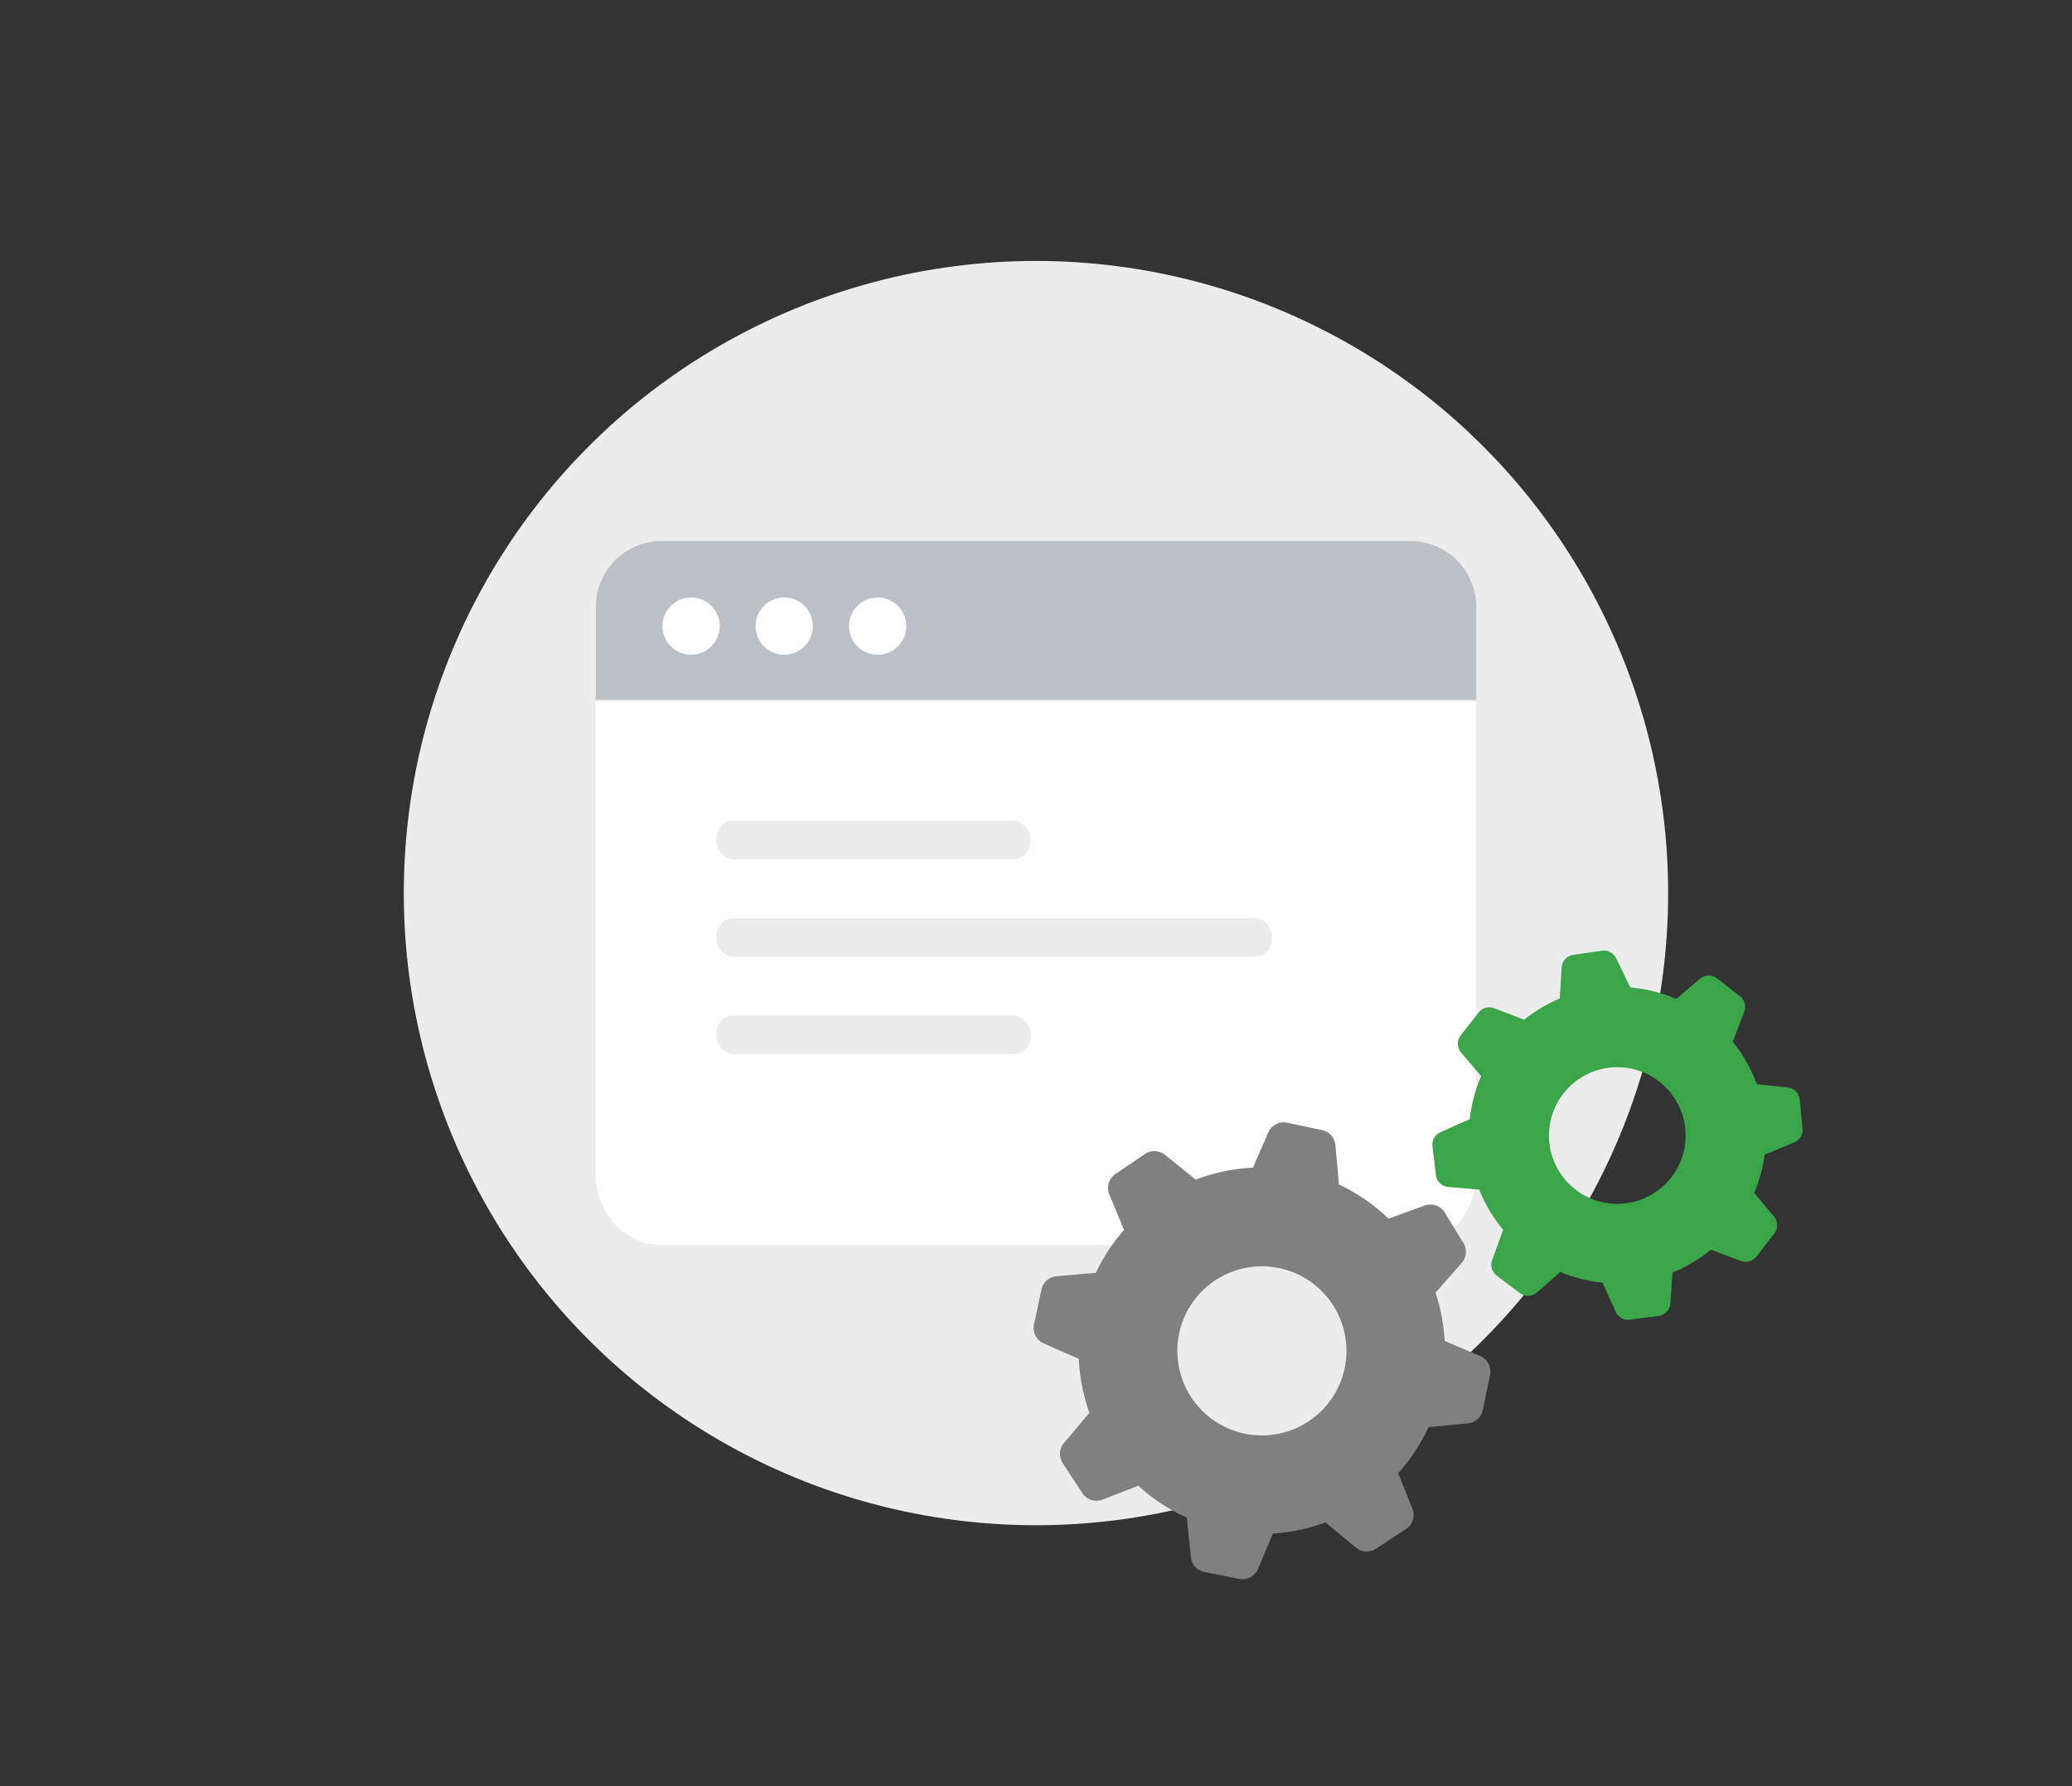
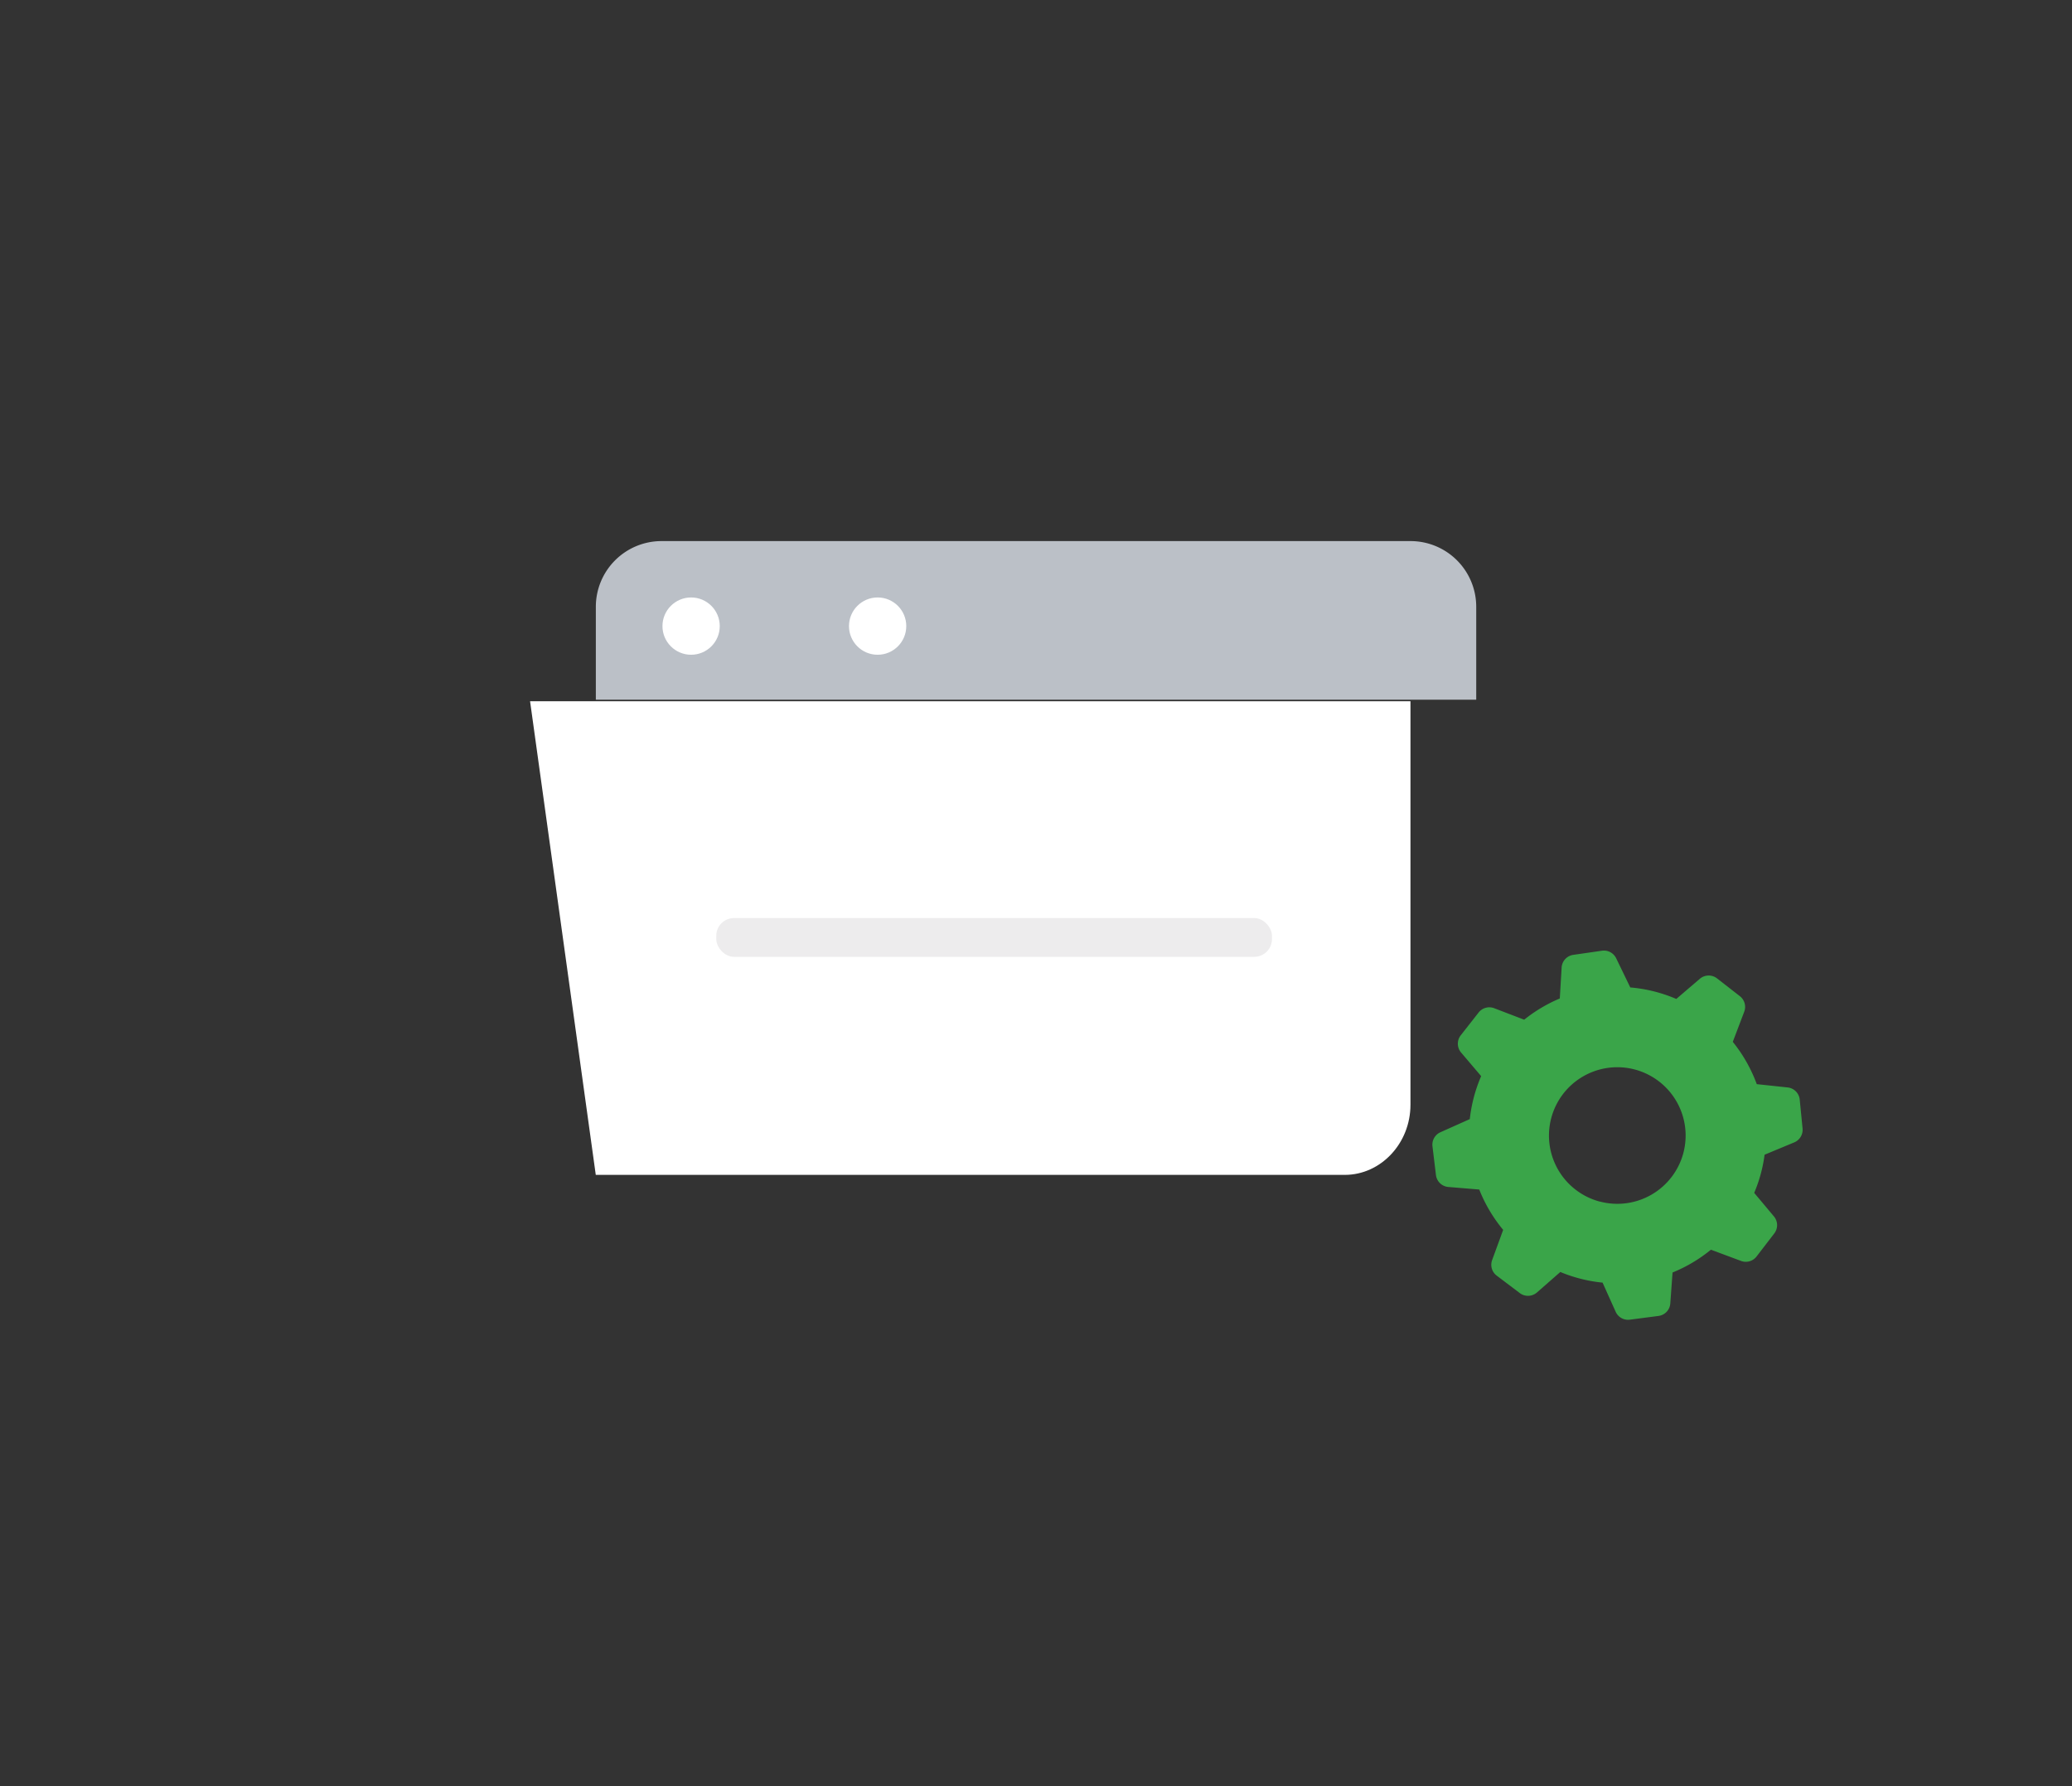
<svg xmlns="http://www.w3.org/2000/svg" id="Layer_1" data-name="Layer 1" viewBox="0 0 315.37 271.89">
  <rect x="0" y="0" width="315.37" height="271.89" fill="#333333" stroke="none" />
  <defs>
    <style>.cls-1{fill:#edeced;}.cls-2{fill:#fff;}.cls-3{fill:#bbc0c7;}.cls-4{fill:#3aa549;}.cls-5{fill:#818080;}</style>
  </defs>
  <title>easy-setup</title>
-   <circle class="cls-1" cx="157.68" cy="135.94" r="96.22" />
-   <path class="cls-2" d="M90.68,178.83c0,5.87,4.49,10.67,10,10.67h114c5.49,0,10-4.8,10-10.67V106.74h-134Z" />
+   <path class="cls-2" d="M90.68,178.83h114c5.49,0,10-4.8,10-10.67V106.74h-134Z" />
  <path class="cls-3" d="M224.69,92.36a10,10,0,0,0-10-10h-114a10,10,0,0,0-10,10V106.5h134Z" />
  <circle class="cls-2" cx="105.19" cy="95.3" r="4.36" />
-   <circle class="cls-2" cx="119.36" cy="95.3" r="4.36" />
  <circle class="cls-2" cx="133.58" cy="95.3" r="4.36" />
  <path class="cls-4" d="M270,185.15,267,181.57a22.2,22.2,0,0,0,1.58-5.81l4.52-1.88a2.07,2.07,0,0,0,1.26-2.11l-.43-4.39a2.07,2.07,0,0,0-1.84-1.86l-4.7-.5a22.68,22.68,0,0,0-3.65-6.44l1.74-4.58a2.07,2.07,0,0,0-.66-2.37l-3.48-2.71a2.07,2.07,0,0,0-2.61.06l-3.59,3.07a22.49,22.49,0,0,0-7-1.75L246,145.88a2.07,2.07,0,0,0-2.17-1.17l-4.37.63a2.07,2.07,0,0,0-1.77,1.92l-.28,4.72a22.68,22.68,0,0,0-5.42,3.23l-4.57-1.75a2.07,2.07,0,0,0-2.37.66l-2.72,3.47a2.07,2.07,0,0,0,.05,2.61l3.06,3.6a22.72,22.72,0,0,0-1.73,6.54l-4.47,2a2.07,2.07,0,0,0-1.21,2.14l.53,4.38a2.07,2.07,0,0,0,1.88,1.81l4.71.39a22.68,22.68,0,0,0,3.64,6.14l-1.68,4.6a2.07,2.07,0,0,0,.69,2.36l3.52,2.66a2.07,2.07,0,0,0,2.61-.09l3.56-3.12a22.41,22.41,0,0,0,6.43,1.62l2,4.45a2.07,2.07,0,0,0,2.15,1.19l4.37-.57a2.07,2.07,0,0,0,1.79-1.9l.34-4.71a22.68,22.68,0,0,0,5.84-3.47l4.59,1.71a2.07,2.07,0,0,0,2.36-.68l2.69-3.5A2.07,2.07,0,0,0,270,185.15Zm-26.49-2.25a10.4,10.4,0,1,1,12.71-7.41A10.4,10.4,0,0,1,243.55,182.9Z" />
-   <path class="cls-5" d="M225.26,206.4l-5.38-2.3a27.47,27.47,0,0,0-1.39-7.33l4-4.55a2.56,2.56,0,0,0,.26-3l-2.85-4.66a2.56,2.56,0,0,0-3.05-1.07l-5.5,2a28.07,28.07,0,0,0-7.55-5.19l-.54-6a2.56,2.56,0,0,0-2-2.28l-5.34-1.13a2.56,2.56,0,0,0-2.88,1.48l-2.33,5.36a27.84,27.84,0,0,0-8.7,1.83l-4.72-3.8a2.56,2.56,0,0,0-3-.12l-4.52,3.06a2.56,2.56,0,0,0-.93,3.1l2.24,5.41a28.08,28.08,0,0,0-4.28,6.52l-6,.53a2.56,2.56,0,0,0-2.28,2l-1.14,5.34a2.56,2.56,0,0,0,1.47,2.88l5.35,2.35a28.12,28.12,0,0,0,1.62,8.21l-3.9,4.63a2.56,2.56,0,0,0-.19,3l3,4.59a2.56,2.56,0,0,0,3.08,1l5.45-2.12a28.07,28.07,0,0,0,7.38,4.87l.62,6a2.56,2.56,0,0,0,2,2.25l5.36,1.06a2.56,2.56,0,0,0,2.86-1.52l2.27-5.39a27.73,27.73,0,0,0,8-1.68l4.67,3.86a2.56,2.56,0,0,0,3,.16l4.56-3a2.56,2.56,0,0,0,1-3.09l-2.17-5.43a28.07,28.07,0,0,0,4.62-7l6-.58a2.56,2.56,0,0,0,2.26-2l1.1-5.35A2.56,2.56,0,0,0,225.26,206.4Zm-30.7,11.84a12.87,12.87,0,1,1,10.13-15.13A12.87,12.87,0,0,1,194.56,218.24Z" />
-   <rect class="cls-1" x="109.02" y="124.91" width="47.84" height="5.9" rx="2.7" ry="2.7" />
  <rect class="cls-1" x="109.02" y="139.74" width="84.58" height="5.9" rx="2.7" ry="2.7" />
-   <rect class="cls-1" x="109.02" y="154.58" width="47.84" height="5.9" rx="2.7" ry="2.7" />
</svg>